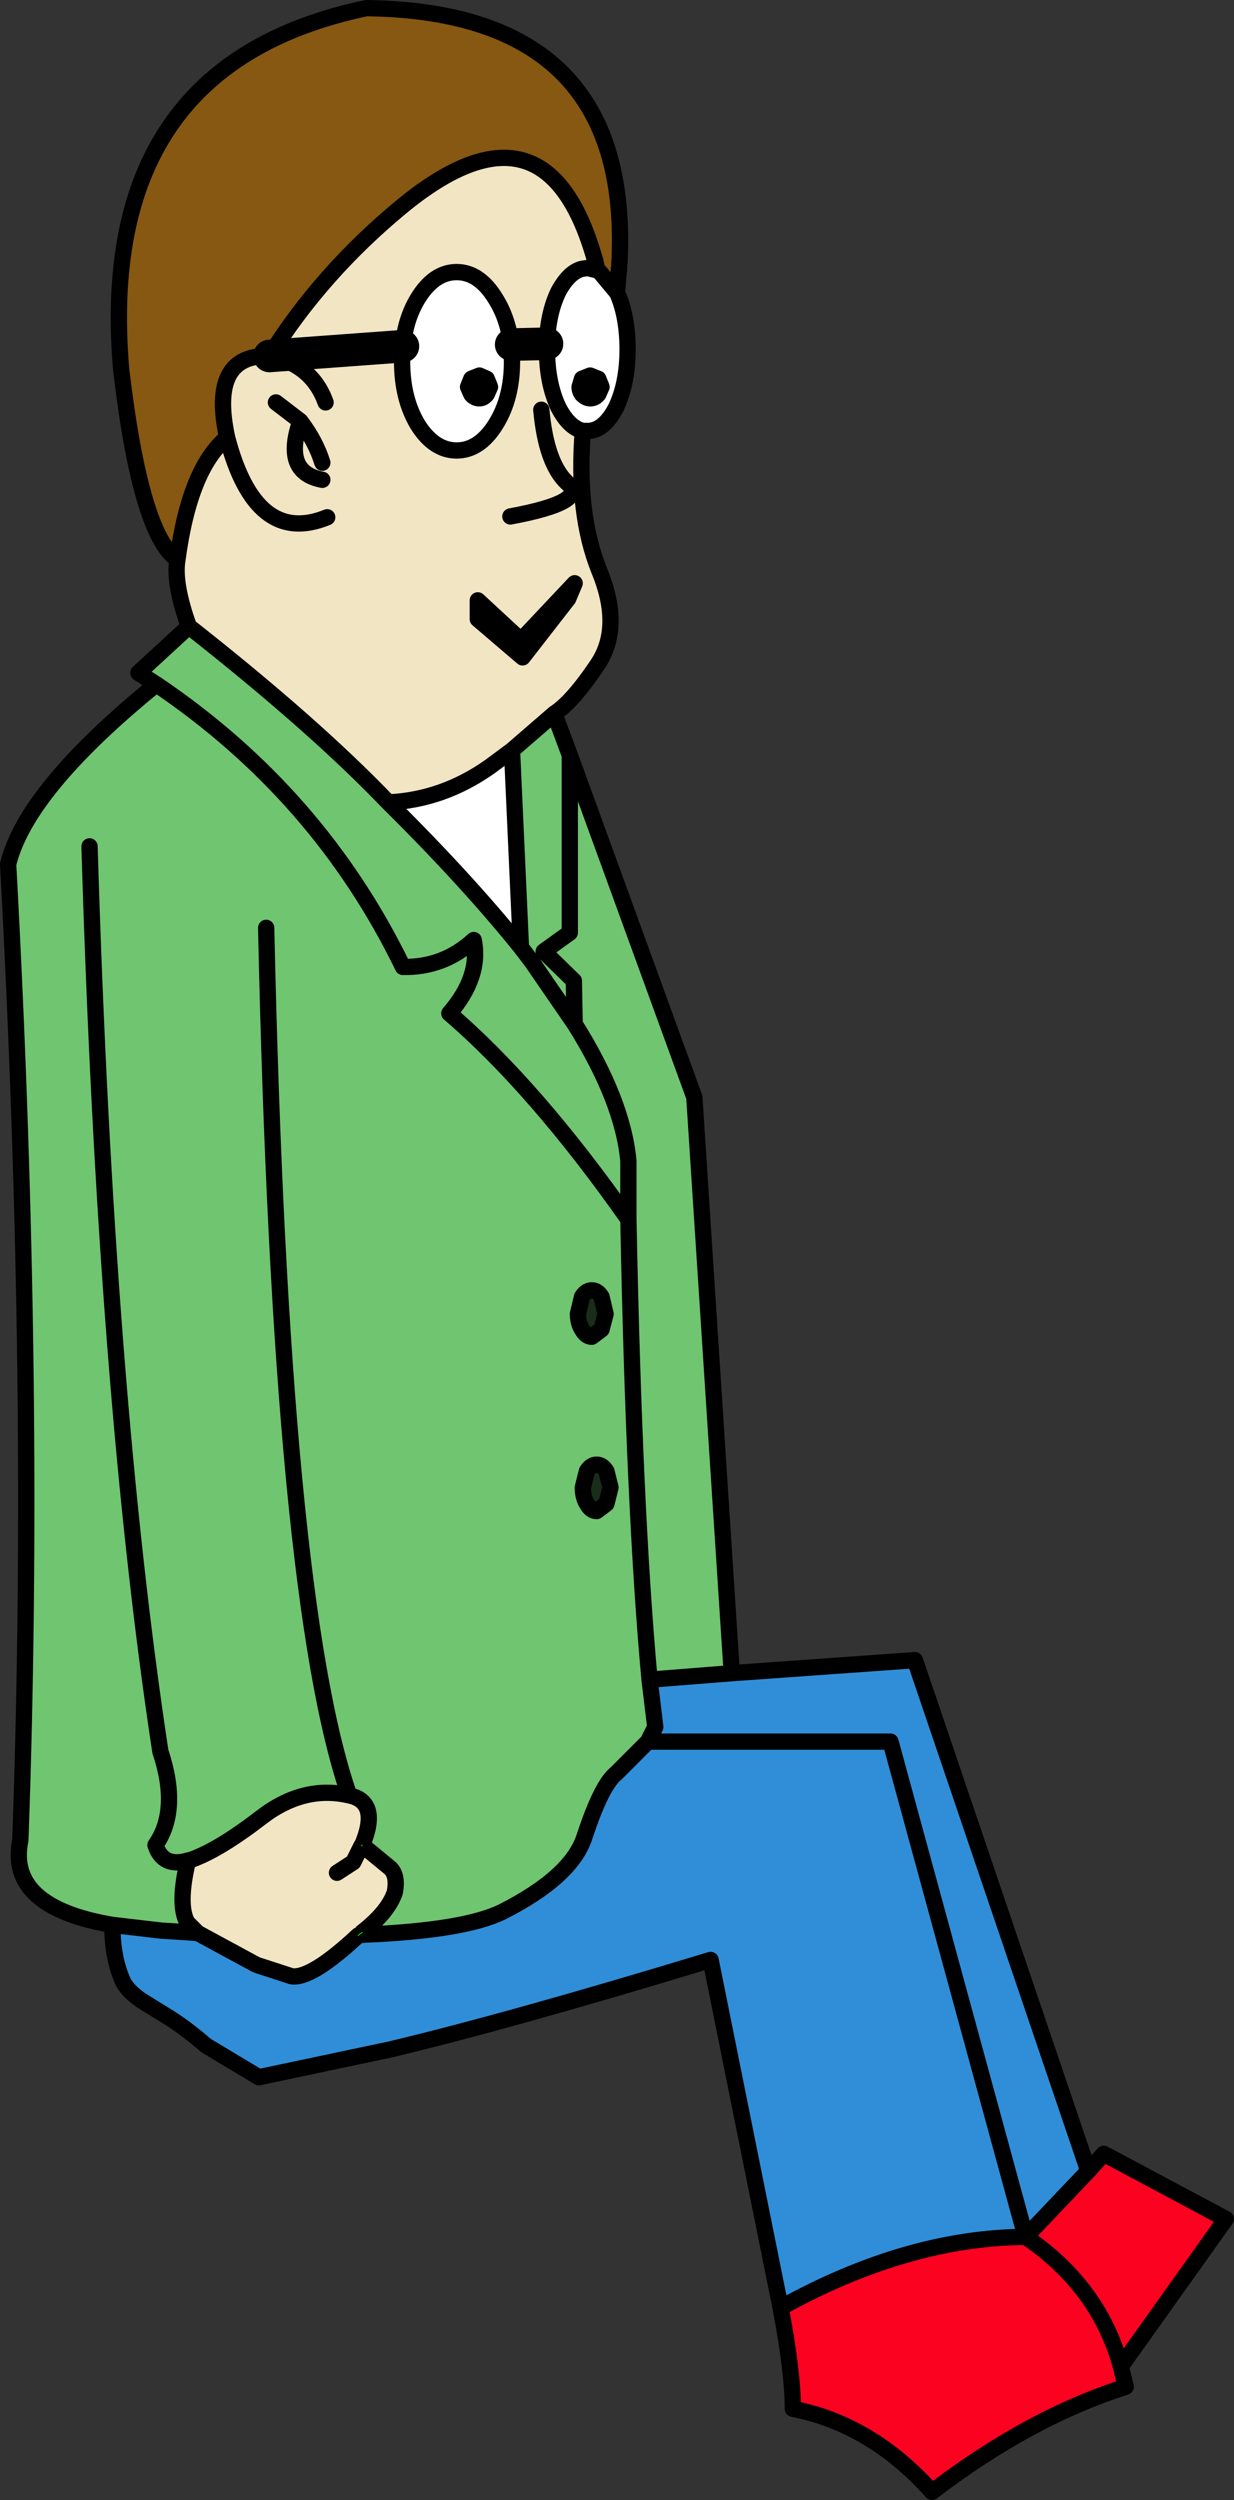
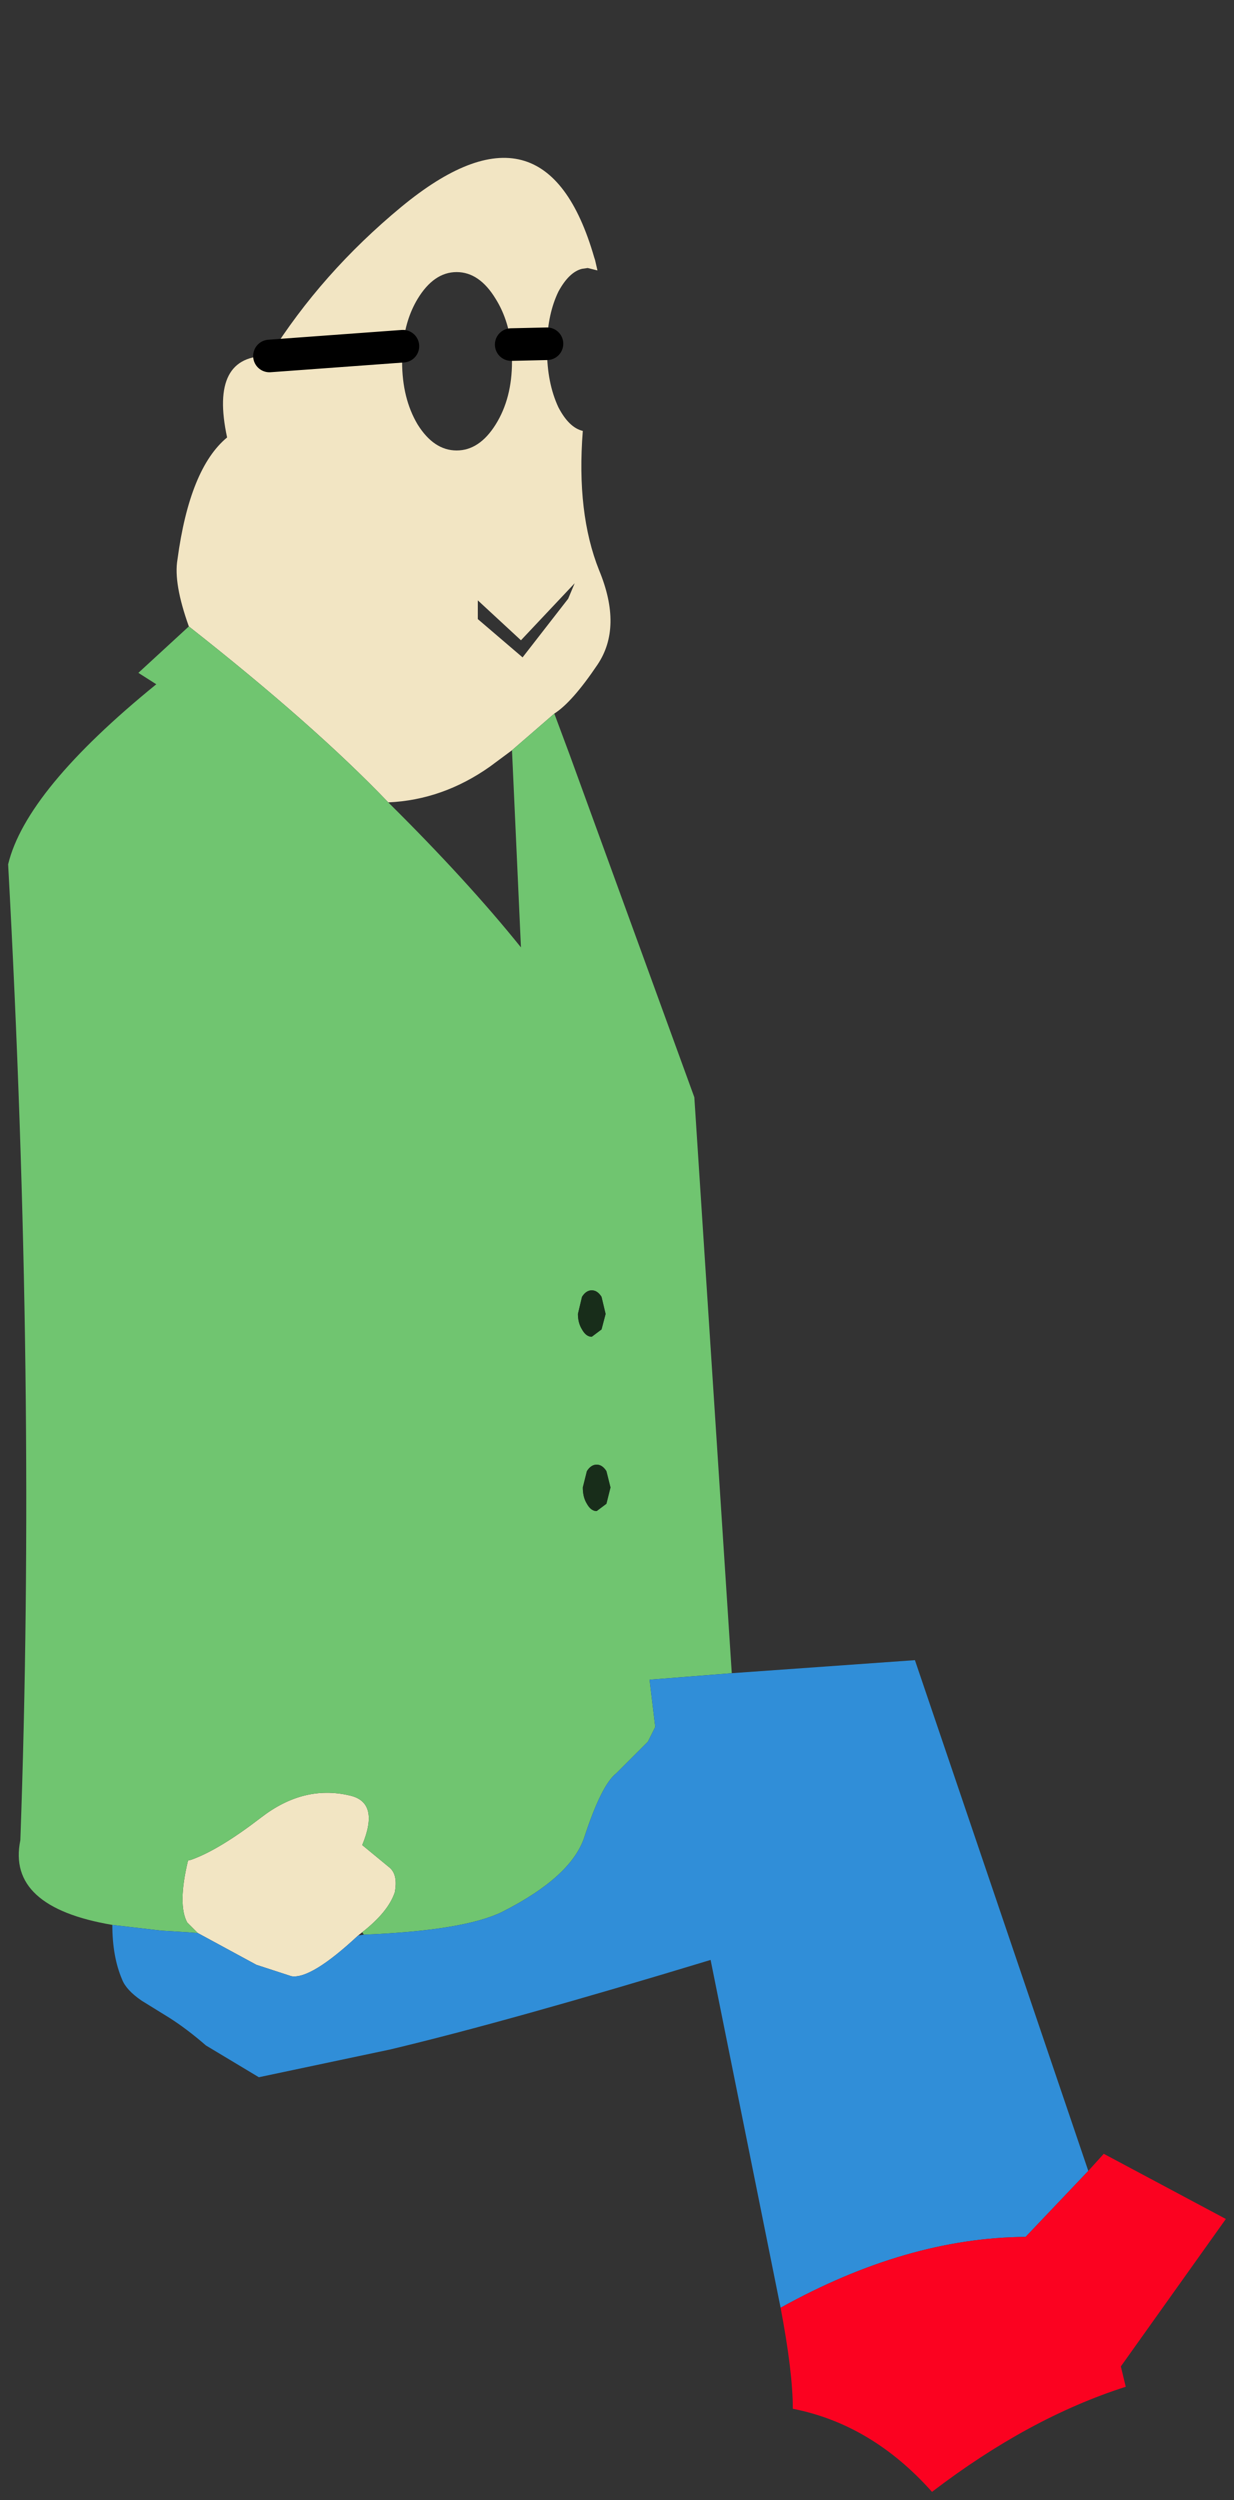
<svg xmlns="http://www.w3.org/2000/svg" height="153.45px" width="75.8px">
  <rect width="100%" height="100%" fill="#333333" stroke="none" />
  <g transform="matrix(1.0, 0.0, 0.0, 1.0, 20.9, 119.75)">
-     <path d="M-10.0 -85.4 Q-12.25 -86.9 -13.45 -97.0 -15.1 -115.75 1.6 -119.25 17.95 -119.05 17.15 -103.6 L17.1 -103.0 17.0 -101.8 16.95 -101.85 15.95 -103.05 15.8 -103.15 15.65 -103.8 15.6 -103.95 Q12.6 -114.35 3.75 -107.05 -1.15 -103.0 -4.35 -97.9 -8.05 -98.0 -6.95 -92.9 -9.25 -91.0 -10.0 -85.4" fill="#875812" fill-rule="evenodd" stroke="none" />
-     <path d="M17.0 -101.8 Q17.65 -100.35 17.65 -98.3 17.65 -96.25 16.95 -94.75 16.2 -93.3 15.2 -93.3 L14.9 -93.3 Q14.05 -93.5 13.4 -94.75 12.7 -96.25 12.7 -98.3 L12.7 -98.65 Q12.75 -100.5 13.4 -101.85 14.05 -103.05 14.85 -103.25 L15.2 -103.3 15.8 -103.15 15.95 -103.05 16.95 -101.85 17.0 -101.8 M10.5 -98.6 L10.55 -97.55 Q10.55 -95.3 9.55 -93.7 8.55 -92.1 7.15 -92.1 5.75 -92.1 4.75 -93.7 3.8 -95.3 3.8 -97.55 L3.85 -98.5 Q4.0 -100.15 4.75 -101.4 5.75 -103.05 7.15 -103.05 8.55 -103.05 9.55 -101.4 10.3 -100.2 10.5 -98.6 M14.85 -96.5 L14.7 -96.0 Q14.7 -95.75 14.85 -95.55 15.1 -95.3 15.35 -95.3 15.65 -95.3 15.85 -95.55 L16.05 -96.0 15.85 -96.5 15.35 -96.7 14.85 -96.5 M9.0 -95.55 L9.2 -96.0 9.0 -96.5 8.55 -96.7 8.05 -96.5 7.85 -96.0 8.05 -95.55 Q8.25 -95.3 8.55 -95.3 8.8 -95.3 9.0 -95.55 M2.95 -70.5 Q6.3 -70.65 9.2 -72.7 L10.55 -73.7 11.1 -61.6 Q7.8 -65.7 2.95 -70.5" fill="#ffffff" fill-rule="evenodd" stroke="none" />
    <path d="M-9.3 -81.3 Q-10.25 -83.95 -10.0 -85.4 -9.25 -91.0 -6.95 -92.9 -8.05 -98.0 -4.35 -97.9 -1.15 -103.0 3.75 -107.05 12.6 -114.35 15.6 -103.95 L15.65 -103.8 15.8 -103.15 15.2 -103.3 14.85 -103.25 Q14.05 -103.05 13.4 -101.85 12.75 -100.5 12.7 -98.65 L10.5 -98.6 12.7 -98.65 12.7 -98.3 Q12.7 -96.25 13.4 -94.75 14.05 -93.5 14.9 -93.3 14.5 -88.25 15.9 -84.75 17.35 -81.25 15.8 -78.95 14.25 -76.65 13.15 -75.95 L10.55 -73.7 9.2 -72.7 Q6.3 -70.65 2.95 -70.5 -1.6 -75.25 -9.3 -81.3 M1.1 -0.95 Q-1.8 1.75 -3.0 1.55 L-5.15 0.85 -8.75 -1.1 -9.4 -1.75 Q-10.0 -2.85 -9.35 -5.55 L-9.15 -5.6 Q-7.45 -6.2 -4.85 -8.2 -2.25 -10.2 0.55 -9.55 2.45 -9.15 1.35 -6.5 L1.3 -6.45 1.35 -6.5 3.05 -5.1 Q3.55 -4.65 3.35 -3.6 2.95 -2.4 1.35 -1.15 L1.1 -0.95 M3.85 -98.5 L3.8 -97.55 Q3.8 -95.3 4.75 -93.7 5.75 -92.1 7.15 -92.1 8.55 -92.1 9.55 -93.7 10.55 -95.3 10.55 -97.55 L10.5 -98.6 Q10.3 -100.2 9.55 -101.4 8.55 -103.05 7.15 -103.05 5.75 -103.05 4.75 -101.4 4.0 -100.15 3.85 -98.5 L-4.35 -97.9 3.85 -98.5 M-0.9 -95.05 Q-1.75 -97.4 -4.35 -97.9 -1.75 -97.4 -0.9 -95.05 M-2.45 -93.9 L-3.95 -95.05 -2.45 -93.9 Q-1.5 -92.65 -1.1 -91.35 -1.5 -92.65 -2.45 -93.9 -3.55 -90.75 -1.1 -90.3 -3.55 -90.75 -2.45 -93.9 M-0.8 -88.0 Q-5.2 -86.2 -6.95 -92.9 -5.2 -86.2 -0.8 -88.0 M10.45 -88.05 Q15.3 -88.95 13.95 -90.1 12.65 -91.3 12.35 -94.6 12.65 -91.3 13.95 -90.1 15.3 -88.95 10.45 -88.05 M14.4 -83.95 L11.1 -80.45 8.45 -82.9 8.45 -81.75 11.2 -79.4 14.0 -83.0 14.4 -83.95 M-0.2 -4.8 L0.8 -5.45 1.3 -6.45 0.8 -5.45 -0.2 -4.8" fill="#f2e5c3" fill-rule="evenodd" stroke="none" />
-     <path d="M14.85 -96.5 L15.35 -96.7 15.85 -96.5 16.05 -96.0 15.85 -95.55 Q15.65 -95.3 15.35 -95.3 15.1 -95.3 14.85 -95.55 14.7 -95.75 14.7 -96.0 L14.85 -96.5 M9.0 -95.55 Q8.8 -95.3 8.55 -95.3 8.25 -95.3 8.05 -95.55 L7.85 -96.0 8.05 -96.5 8.55 -96.7 9.0 -96.5 9.2 -96.0 9.0 -95.55 M14.4 -83.95 L14.0 -83.0 11.2 -79.4 8.45 -81.75 8.45 -82.9 11.1 -80.45 14.4 -83.95" fill="#000000" fill-rule="evenodd" stroke="none" />
    <path d="M-14.0 -1.6 Q-20.5 -2.7 -19.65 -6.8 -18.65 -34.6 -20.4 -66.7 -19.3 -71.25 -11.3 -77.75 L-12.4 -78.45 -9.3 -81.3 Q-1.6 -75.25 2.95 -70.5 7.8 -65.7 11.1 -61.6 L10.55 -73.7 13.15 -75.95 14.1 -73.4 21.75 -52.4 24.05 -17.05 19.0 -16.65 Q18.05 -26.95 17.7 -44.9 L17.7 -48.5 Q17.35 -52.2 14.4 -56.9 L14.35 -59.55 12.5 -61.35 14.1 -62.5 14.1 -73.4 14.1 -62.5 12.5 -61.35 14.35 -59.55 14.4 -56.9 Q17.35 -52.2 17.7 -48.5 L17.7 -44.9 Q18.05 -26.95 19.0 -16.65 L19.35 -13.75 18.9 -12.85 16.95 -10.9 Q16.05 -10.2 15.0 -7.0 14.2 -4.55 9.95 -2.4 7.6 -1.25 1.45 -1.0 L1.35 -1.15 Q2.95 -2.4 3.35 -3.6 3.55 -4.65 3.05 -5.1 L1.35 -6.5 Q2.45 -9.15 0.55 -9.55 -2.25 -10.2 -4.85 -8.2 -7.45 -6.2 -9.15 -5.6 L-9.35 -5.55 Q-10.0 -2.85 -9.4 -1.75 L-8.75 -1.1 -9.4 -1.15 -11.0 -1.25 -14.0 -1.6 M11.1 -61.6 L11.75 -60.75 14.4 -56.9 11.75 -60.75 11.1 -61.6 M17.7 -44.9 Q12.0 -53.0 6.7 -57.55 8.65 -59.8 8.2 -62.05 6.35 -60.35 3.85 -60.4 -1.3 -71.0 -11.3 -77.75 -1.3 -71.0 3.85 -60.4 6.35 -60.35 8.2 -62.05 8.65 -59.8 6.7 -57.55 12.0 -53.0 17.7 -44.9 M16.35 -29.45 Q16.1 -29.85 15.75 -29.85 15.4 -29.85 15.15 -29.45 L14.9 -28.45 Q14.9 -27.85 15.15 -27.45 15.4 -27.0 15.75 -27.0 L16.35 -27.45 16.6 -28.45 16.35 -29.45 M14.85 -38.15 Q15.1 -37.7 15.45 -37.7 L16.05 -38.15 16.3 -39.1 16.05 -40.15 Q15.8 -40.55 15.45 -40.55 15.1 -40.55 14.85 -40.15 L14.6 -39.1 Q14.6 -38.55 14.85 -38.15 M-15.4 -67.8 Q-14.4 -34.25 -11.05 -12.25 -9.85 -8.65 -11.35 -6.5 -10.9 -5.1 -9.35 -5.55 -10.9 -5.1 -11.35 -6.5 -9.85 -8.65 -11.05 -12.25 -14.4 -34.25 -15.4 -67.8 M-4.55 -62.8 Q-3.65 -21.6 0.55 -9.55 -3.65 -21.6 -4.55 -62.8" fill="#70c570" fill-rule="evenodd" stroke="none" />
    <path d="M14.85 -38.15 Q14.6 -38.55 14.6 -39.1 L14.85 -40.15 Q15.1 -40.55 15.45 -40.55 15.8 -40.55 16.05 -40.15 L16.3 -39.1 16.05 -38.15 15.45 -37.7 Q15.1 -37.7 14.85 -38.15 M16.35 -29.45 L16.6 -28.45 16.35 -27.45 15.75 -27.0 Q15.4 -27.0 15.15 -27.45 14.9 -27.85 14.9 -28.45 L15.15 -29.45 Q15.4 -29.85 15.75 -29.85 16.1 -29.85 16.35 -29.45" fill="#182d1a" fill-rule="evenodd" stroke="none" />
    <path d="M27.05 21.9 L22.75 0.55 Q10.4 4.3 3.05 6.05 L-5.0 7.75 -8.25 5.8 Q-9.4 4.8 -10.5 4.1 L-12.2 3.05 Q-13.15 2.4 -13.4 1.75 -14.0 0.35 -14.0 -1.6 L-11.0 -1.25 -9.4 -1.15 -8.75 -1.1 -5.15 0.85 -3.0 1.55 Q-1.8 1.75 1.1 -0.95 L1.45 -1.0 Q7.6 -1.25 9.95 -2.4 14.2 -4.55 15.0 -7.0 16.05 -10.2 16.95 -10.9 L18.9 -12.85 33.8 -12.85 42.1 17.55 33.8 -12.85 18.9 -12.85 19.35 -13.75 19.0 -16.65 24.05 -17.05 35.3 -17.85 45.95 13.5 42.1 17.55 Q34.8 17.6 27.05 21.9" fill="#308ed8" fill-rule="evenodd" stroke="none" />
    <path d="M45.95 13.5 L46.9 12.45 54.4 16.45 47.95 25.5 48.25 26.75 Q42.3 28.65 36.35 33.2 32.65 29.05 27.8 28.1 27.8 25.85 27.05 21.9 34.8 17.6 42.1 17.55 L45.95 13.5 M47.95 25.5 Q46.6 20.6 42.1 17.55 46.6 20.6 47.95 25.5" fill="#fb0220" fill-rule="evenodd" stroke="none" />
-     <path d="M45.95 13.5 L46.9 12.45 54.4 16.45 47.95 25.5 48.25 26.75 Q42.3 28.65 36.35 33.2 32.65 29.05 27.8 28.1 27.8 25.85 27.05 21.9 L22.75 0.55 Q10.4 4.3 3.05 6.05 L-5.0 7.75 -8.25 5.8 Q-9.4 4.8 -10.5 4.1 L-12.2 3.05 Q-13.15 2.4 -13.4 1.75 -14.0 0.35 -14.0 -1.6 -20.5 -2.7 -19.65 -6.8 -18.65 -34.6 -20.4 -66.7 -19.3 -71.25 -11.3 -77.75 L-12.4 -78.45 -9.3 -81.3 Q-10.25 -83.95 -10.0 -85.4 -12.25 -86.9 -13.45 -97.0 -15.1 -115.75 1.6 -119.25 17.95 -119.05 17.15 -103.6 L17.1 -103.0 17.0 -101.8 Q17.65 -100.35 17.65 -98.3 17.65 -96.25 16.95 -94.75 16.2 -93.3 15.2 -93.3 L14.9 -93.3 Q14.5 -88.25 15.9 -84.75 17.35 -81.25 15.8 -78.95 14.25 -76.65 13.15 -75.95 L14.1 -73.4 21.75 -52.4 24.05 -17.05 35.3 -17.85 45.95 13.5 42.1 17.55 Q46.6 20.6 47.95 25.5 M42.1 17.55 L33.8 -12.85 18.9 -12.85 16.95 -10.9 Q16.05 -10.2 15.0 -7.0 14.2 -4.55 9.95 -2.4 7.6 -1.25 1.45 -1.0 L1.1 -0.95 Q-1.8 1.75 -3.0 1.55 L-5.15 0.85 -8.75 -1.1 -9.4 -1.15 -11.0 -1.25 -14.0 -1.6 M10.5 -98.6 L10.55 -97.55 Q10.55 -95.3 9.55 -93.7 8.55 -92.1 7.15 -92.1 5.75 -92.1 4.75 -93.7 3.8 -95.3 3.8 -97.55 L3.85 -98.5 Q4.0 -100.15 4.75 -101.4 5.75 -103.05 7.15 -103.05 8.55 -103.05 9.55 -101.4 10.3 -100.2 10.5 -98.6 M-4.35 -97.9 Q-1.75 -97.4 -0.9 -95.05 M12.7 -98.65 Q12.75 -100.5 13.4 -101.85 14.05 -103.05 14.85 -103.25 L15.2 -103.3 15.8 -103.15 15.65 -103.8 15.6 -103.95 Q12.6 -114.35 3.75 -107.05 -1.15 -103.0 -4.35 -97.9 -8.05 -98.0 -6.95 -92.9 -5.2 -86.2 -0.8 -88.0 M-1.1 -91.35 Q-1.5 -92.65 -2.45 -93.9 -3.55 -90.75 -1.1 -90.3 M-3.95 -95.05 L-2.45 -93.9 M16.95 -101.85 L17.0 -101.8 16.95 -101.85 15.95 -103.05 15.8 -103.15 M14.85 -96.5 L15.35 -96.7 15.85 -96.5 16.05 -96.0 15.85 -95.55 Q15.65 -95.3 15.35 -95.3 15.1 -95.3 14.85 -95.55 14.7 -95.75 14.7 -96.0 L14.85 -96.5 M14.9 -93.3 Q14.05 -93.5 13.4 -94.75 12.7 -96.25 12.7 -98.3 L12.7 -98.65 M9.0 -95.55 Q8.8 -95.3 8.55 -95.3 8.25 -95.3 8.05 -95.55 L7.85 -96.0 8.05 -96.5 8.55 -96.7 9.0 -96.5 9.2 -96.0 9.0 -95.55 M12.35 -94.6 Q12.65 -91.3 13.95 -90.1 15.3 -88.95 10.45 -88.05 M14.4 -83.95 L11.1 -80.45 8.45 -82.9 8.45 -81.75 11.2 -79.4 14.0 -83.0 14.4 -83.95 M10.55 -73.7 L9.2 -72.7 Q6.3 -70.65 2.95 -70.5 7.8 -65.7 11.1 -61.6 L10.55 -73.7 13.15 -75.95 M14.1 -73.4 L14.1 -62.5 12.5 -61.35 14.35 -59.55 14.4 -56.9 Q17.35 -52.2 17.7 -48.5 L17.7 -44.9 Q18.05 -26.95 19.0 -16.65 L24.05 -17.05 M14.4 -56.9 L11.75 -60.75 11.1 -61.6 M2.95 -70.5 Q-1.6 -75.25 -9.3 -81.3 M-11.3 -77.75 Q-1.3 -71.0 3.85 -60.4 6.35 -60.35 8.2 -62.05 8.65 -59.8 6.7 -57.55 12.0 -53.0 17.7 -44.9 M14.85 -38.15 Q14.6 -38.55 14.6 -39.1 L14.85 -40.15 Q15.1 -40.55 15.45 -40.55 15.8 -40.55 16.05 -40.15 L16.3 -39.1 16.05 -38.15 15.45 -37.7 Q15.1 -37.7 14.85 -38.15 M16.35 -29.45 L16.6 -28.45 16.35 -27.45 15.75 -27.0 Q15.4 -27.0 15.15 -27.45 14.9 -27.85 14.9 -28.45 L15.15 -29.45 Q15.4 -29.85 15.75 -29.85 16.1 -29.85 16.35 -29.45 M-10.0 -85.4 Q-9.25 -91.0 -6.95 -92.9 M18.9 -12.85 L19.35 -13.75 19.0 -16.65 M-8.75 -1.1 L-9.4 -1.75 Q-10.0 -2.85 -9.35 -5.55 -10.9 -5.1 -11.35 -6.5 -9.85 -8.65 -11.05 -12.25 -14.4 -34.25 -15.4 -67.8 M-9.35 -5.55 L-9.15 -5.6 Q-7.45 -6.2 -4.85 -8.2 -2.25 -10.2 0.55 -9.55 -3.65 -21.6 -4.55 -62.8 M1.35 -6.5 L3.05 -5.1 Q3.55 -4.65 3.35 -3.6 2.95 -2.4 1.35 -1.15 L1.45 -1.0 M1.3 -6.45 L0.8 -5.45 -0.2 -4.8 M1.35 -6.5 Q2.45 -9.15 0.55 -9.55 M42.1 17.55 Q34.8 17.6 27.05 21.9" fill="none" stroke="#000000" stroke-linecap="round" stroke-linejoin="round" stroke-width="1.0" />
-     <path d="M1.35 -6.5 L1.3 -6.45 M1.35 -1.15 L1.1 -0.95" fill="none" stroke="#00ff00" stroke-linecap="round" stroke-linejoin="round" stroke-width="0.05" />
    <path d="M3.85 -98.5 L-4.35 -97.9 M10.5 -98.6 L12.7 -98.65" fill="none" stroke="#000000" stroke-linecap="round" stroke-linejoin="round" stroke-width="2.0" />
  </g>
</svg>